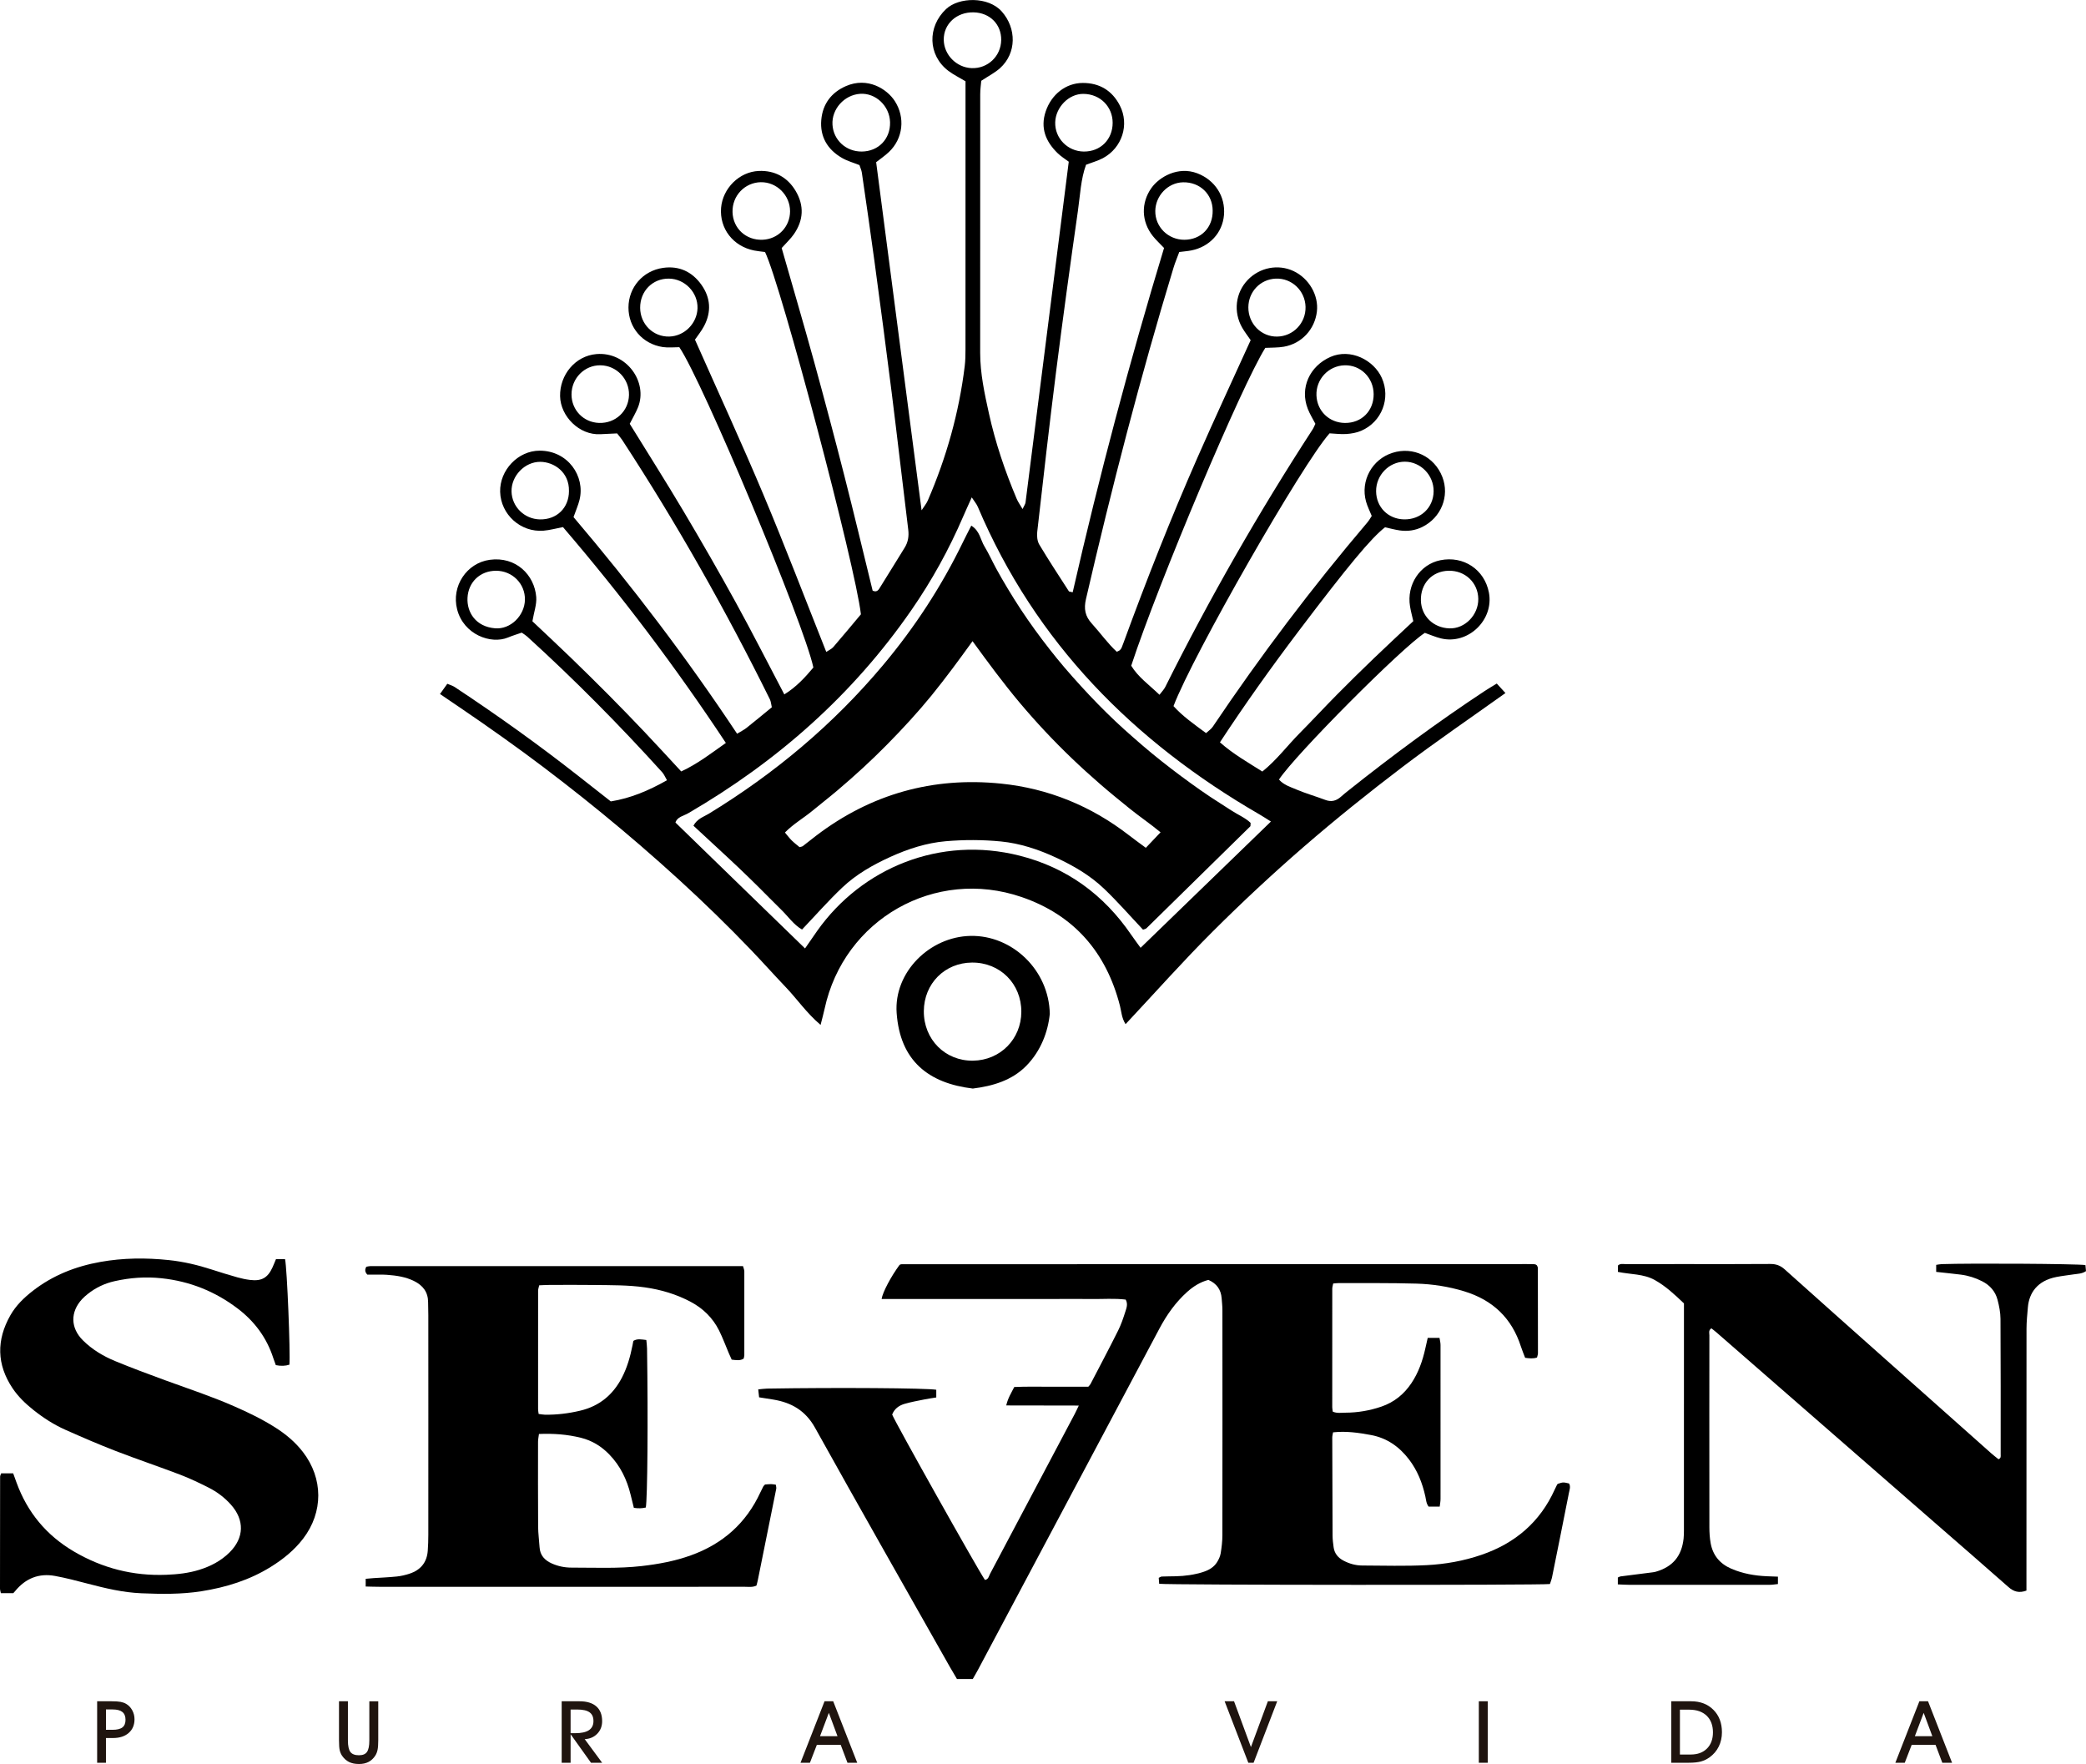
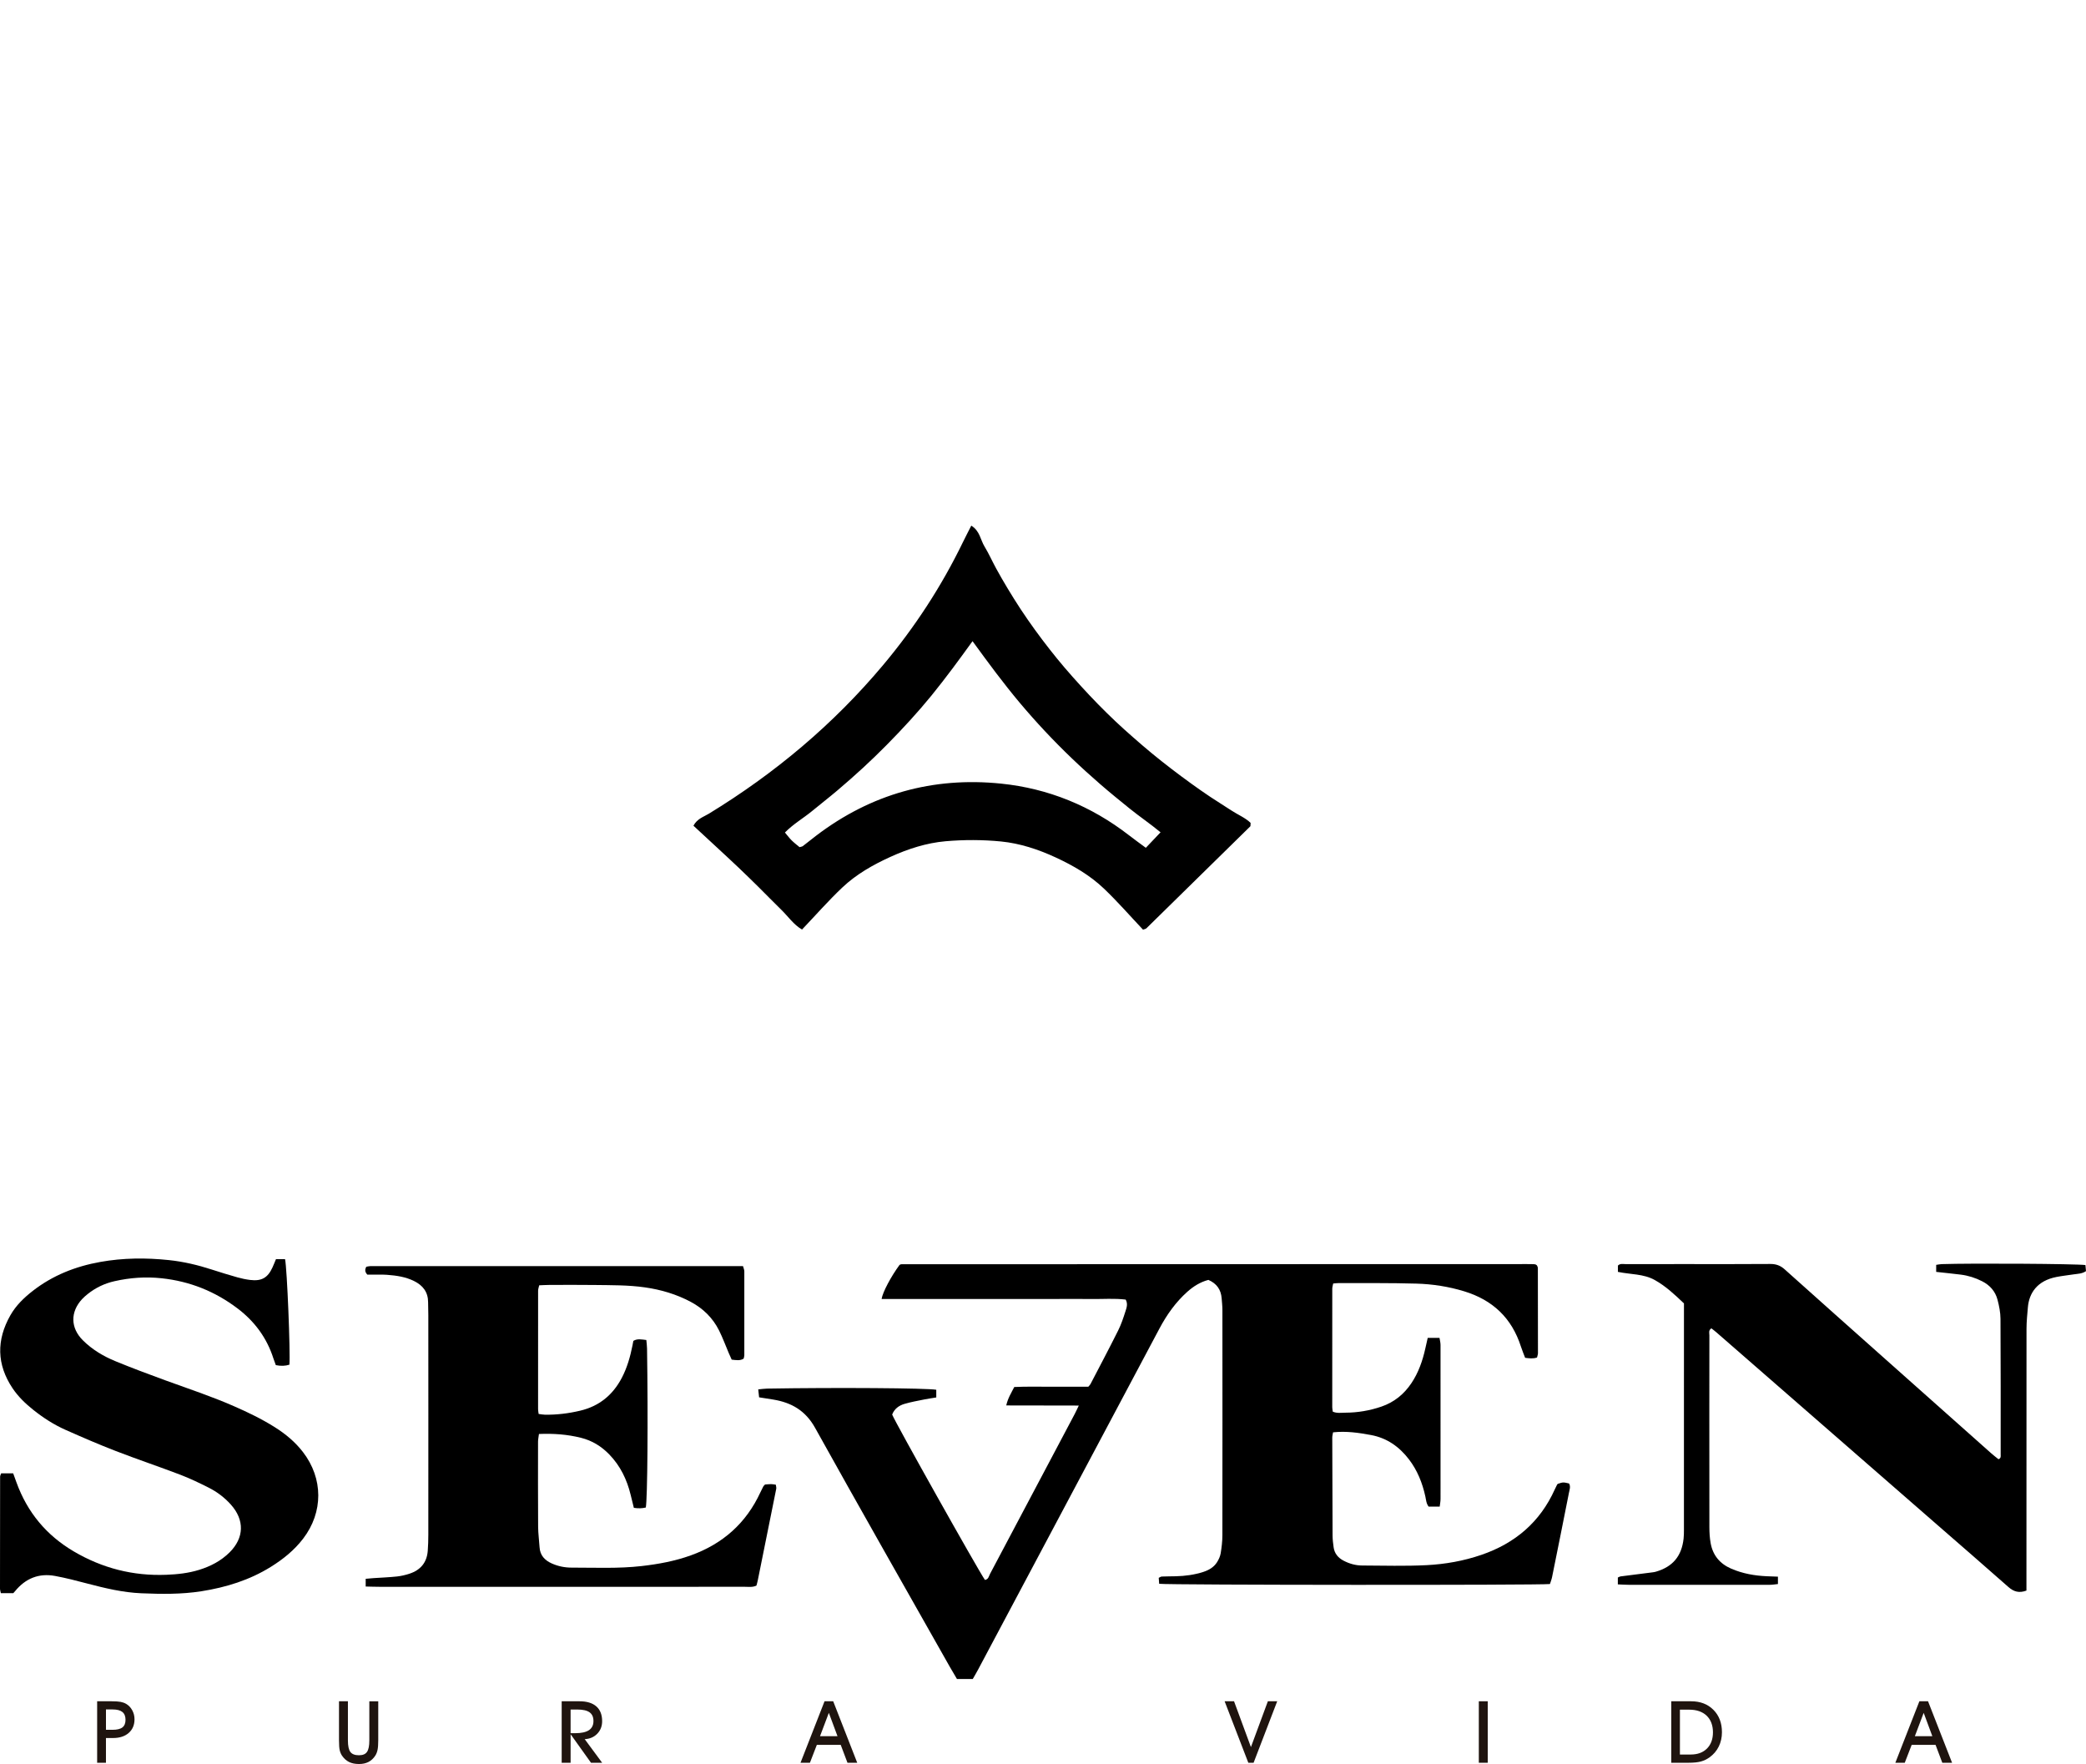
<svg xmlns="http://www.w3.org/2000/svg" id="Capa_2" data-name="Capa 2" viewBox="0 0 1876.78 1586.99">
  <defs>
    <style>
      .cls-1 {
        fill: #1f140f;
      }

      .cls-1, .cls-2 {
        stroke-width: 0px;
      }

      .cls-2 {
        fill: #000;
      }
    </style>
  </defs>
  <g id="Capa_1-2" data-name="Capa 1">
    <g>
      <path class="cls-2" d="M970.6,1264.53c-22.67-.13-43.52.02-65.28-.11,1.52-6.67,4.5-11.19,7.21-16.58,11.14-.54,22.37-.19,33.59-.25,10.97-.06,21.94-.01,33.03-.01.74-.88,1.51-1.53,1.94-2.36,8.35-16.03,16.81-32,24.88-48.16,2.73-5.45,4.7-11.33,6.55-17.16,1.03-3.23,2.44-6.74.26-10.71-10.11-1.24-20.4-.38-30.65-.52-10.66-.15-21.32-.03-31.97-.03h-125.96c-10.31,0-20.62,0-31.02,0,.92-6.11,8.59-20.44,16.15-30.66.29-.15.56-.34.86-.44.3-.1.63-.15.95-.15,187.64-.05,375.29-.1,562.93-.14,1.94,0,3.87.04,5.81.07.32,0,.64.06.96.12.31.06.64.09.92.22.29.14.52.38,1.03.77.23.62.82,1.49.82,2.36.08,25.51.11,51.02.09,76.54,0,1.22-.5,2.45-.83,3.95-3.61,1.27-7.02.76-10.71.29-1.31-3.49-2.7-6.75-3.77-10.09-8.24-25.65-25.33-41.91-51.12-49.76-14.05-4.28-28.36-6.48-42.84-6.9-23.24-.68-46.5-.39-69.75-.49-1.57,0-3.14.22-5.21.38-.32,1.72-.83,3.21-.83,4.71-.05,35.53-.04,71.05-.02,106.58,0,1.25.28,2.49.47,3.99,3.8,1.69,7.7.96,11.46.94,11.04-.05,21.79-1.87,32.28-5.46,11.45-3.92,20.28-11.07,26.97-21.03,6.4-9.53,10.08-20.14,12.56-31.25.69-3.1,1.4-6.19,2.16-9.56h10.6c.32,2.09.92,4.23.92,6.37.06,46.18.05,92.37.01,138.55,0,2.18-.46,4.35-.75,6.87h-9.98c-2.15-2.78-2.26-6.05-2.94-9.15-2.67-12.11-7.14-23.42-14.76-33.36-8.78-11.46-19.9-19.26-34.24-21.9-11.06-2.04-22.18-3.69-34.04-2.4-.27,1.72-.71,3.23-.71,4.74.05,29.39.11,58.78.28,88.17.02,3.53.47,7.08.96,10.59.78,5.55,4.06,9.4,8.9,11.94,5.21,2.74,10.84,4.34,16.7,4.37,19.37.08,38.79.67,58.11-.32,16.72-.86,33.29-3.79,49.29-9.28,30.23-10.37,52.67-29.39,65.92-58.77.66-1.47,1.39-2.91,2.11-4.35.14-.28.41-.5.62-.74,4.75-1.54,4.75-1.62,10.14-.35,1.65,2.76.46,5.64-.07,8.36-4.99,25.32-10.08,50.62-15.2,75.92-.44,2.16-1.3,4.24-1.92,6.19-9.76,1.11-343.27.94-351.55-.22-.13-1.65-.26-3.45-.41-5.35,1.05-.47,1.88-1.14,2.74-1.17,4.19-.17,8.39-.15,12.58-.25,8.43-.2,16.73-1.3,24.77-3.9,5.01-1.62,9.53-4.21,12.38-8.78,1.5-2.4,2.81-5.17,3.26-7.93.89-5.39,1.54-10.9,1.54-16.36.09-67.5.06-135,.02-202.5,0-3.54-.41-7.08-.68-10.62-.59-7.79-4.44-13.27-11.93-16.54-7.16,1.87-13.39,5.72-18.98,10.71-10.49,9.38-18.47,20.68-25.04,33.02-38.81,72.96-77.59,145.93-116.39,218.9-15.61,29.36-31.22,58.72-46.84,88.06-1.5,2.82-3.15,5.57-4.73,8.37h-14.24c-2.14-3.64-4.3-7.2-6.35-10.82-40.51-71.66-81.28-143.19-121.29-215.13-8.61-15.48-21.15-22.72-37.57-25.44-4.12-.68-8.25-1.31-12.8-2.02-.26-2.43-.49-4.52-.78-7.14,3-.27,5.51-.66,8.03-.71,62.06-1.05,143.73-.49,152.15,1.05v6.91c-3.79.63-7.26,1.09-10.68,1.79-5.99,1.22-12.05,2.28-17.9,3.99-5.07,1.48-9.19,4.54-11.1,9.63,2.71,7.02,76.31,138.15,83.45,148.76,3.21-.44,3.54-3.45,4.66-5.55,17.73-33.35,35.36-66.74,53.03-100.12,7.7-14.55,15.42-29.09,23.11-43.65,1.02-1.93,1.91-3.92,3.67-7.57Z" />
      <path class="cls-2" d="M329.01,1427.35v-6.96c2.52-.22,4.71-.45,6.91-.6,7.08-.48,14.18-.74,21.22-1.49,3.81-.4,7.64-1.31,11.29-2.51,9.87-3.22,15.61-10,16.42-20.5.37-4.82.5-9.67.51-14.51.04-35.19.03-70.39.03-105.58,0-30.67,0-61.35-.03-92.02,0-3.87-.18-7.75-.19-11.62-.01-9.12-4.69-15.1-12.57-19.02-7.67-3.82-15.96-5.01-24.35-5.63-3.86-.28-7.75-.13-11.62-.16-2.22-.02-4.45,0-6.12,0-2.36-2.52-2.24-4.57-1.02-7.06,1.03-.18,2.27-.58,3.5-.58,111.7-.03,223.41-.03,335.5-.03.46,1.79,1.18,3.26,1.18,4.73.06,25.18.04,50.37,0,75.55,0,.92-.37,1.84-.61,2.98-3.26,2.02-6.74,1.33-10.75.88-.84-1.87-1.77-3.84-2.62-5.85-2.91-6.81-5.45-13.81-8.76-20.42-5.65-11.28-14.33-19.78-25.49-25.72-12.95-6.89-26.75-10.97-41.26-13.03-15.09-2.15-30.27-1.93-45.43-2.14-13.56-.19-27.12-.07-40.68-.04-2.87,0-5.74.21-8.96.33-.39,1.86-.98,3.37-.98,4.88-.05,35.52-.05,71.03-.02,106.55,0,1.24.28,2.49.51,4.31,1.98.25,3.8.64,5.62.67,10.7.16,21.23-1.13,31.64-3.59,17.11-4.03,29.41-14.05,37.53-29.51,4.85-9.24,7.63-19.14,9.66-29.3.25-1.26.48-2.53.75-3.99,3.58-2.24,7.36-1.3,11.68-.81.23,2.61.61,5.11.64,7.62.98,63.19.4,135.67-1.11,143.08q-4.81,1.21-10.75.3c-.92-3.74-1.91-7.74-2.89-11.74-3.34-13.74-9.3-26.08-19.25-36.33-7.13-7.35-15.46-12.47-25.5-14.97-12.3-3.06-24.69-3.96-37.74-3.41-.33,2.67-.82,4.83-.82,6.99-.04,25.51-.08,51.02.08,76.52.04,6.11.93,12.22,1.29,18.34.43,7.35,4.65,11.78,10.97,14.62,5.67,2.55,11.7,3.76,17.87,3.75,20.97-.02,41.93.99,62.89-1.39,15.13-1.72,29.93-4.45,44.27-9.59,28.77-10.31,49.92-28.99,62.74-56.88.81-1.75,1.66-3.49,2.58-5.19.29-.55.85-.96,1.54-1.72,1.63-.11,3.54-.33,5.46-.34,1.25,0,2.5.28,4.23.5.16,1.35.61,2.59.39,3.7-5.5,27.52-11.07,55.02-16.64,82.52-.31,1.54-.78,3.05-1.17,4.58-3.64,1.7-7.24,1.04-10.72,1.05-26.8.06-53.6.03-80.4.03-82.66,0-165.32,0-247.97-.01-3.83,0-7.67-.15-12.49-.25Z" />
-       <path class="cls-2" d="M965.11,532.81c23.87-104.68,51.27-207.73,82.19-309.72-3.87-4.08-7.26-7.17-10.08-10.71-10.4-13.07-10.76-29.86-1.34-43.19,7.07-10.01,23.99-19.84,41.23-13.31,15.85,6,25.59,20.71,24.1,37.67-1.39,15.91-12.92,28.47-29.29,31.73-3.33.66-6.75.9-10.94,1.44-1.78,4.86-3.76,9.52-5.22,14.33-29.88,98.35-55.57,197.8-78.72,297.93-2.01,8.68-.82,15.36,5.27,22.02,7.69,8.41,14.25,17.85,22.47,25.37,1.34-.64,1.86-.8,2.28-1.1.45-.33.86-.75,1.21-1.19.35-.45.68-.94.89-1.47.65-1.59,1.26-3.2,1.85-4.82,20.51-56.08,42.41-111.62,66.43-166.29,15.46-35.18,31.7-70.02,47.79-105.47-2.54-3.71-5.36-7.3-7.62-11.22-8.16-14.19-6.07-31.45,5.01-43,10.77-11.22,27.36-14.43,41.15-7.95,13.95,6.56,22.77,21.82,21.04,36.42-1.9,16.01-13.6,28.78-29.62,31.62-5.52.98-11.25.74-16.79,1.06-21.23,33.64-95.9,210.59-120.64,285.95,6.12,10.13,15.97,17.08,25.43,26.15,2.12-2.82,4.06-4.73,5.21-7.04,39.8-79.71,83.95-156.92,132.51-231.62.93-1.42,1.53-3.06,2.54-5.13-2.22-4.31-4.96-8.67-6.81-13.38-7.42-18.87,1.63-38.57,20.43-46.81,17.95-7.87,38.91,2.75,46.15,18.93,8.16,18.25.04,39.53-18.55,47.55-4.1,1.77-8.79,2.59-13.28,2.9-5.08.35-10.24-.36-15.17-.6-24.1,26.79-123,199.5-140.42,245.39,8.19,9.12,18.46,16.27,29.27,24.29,2.15-1.99,4.55-3.49,6-5.64,42.99-63.93,89.35-125.31,139.25-184.01,1.45-1.71,2.53-3.74,3.84-5.71-1.82-4.51-3.93-8.61-5.14-12.96-5.19-18.66,5.39-37.97,23.79-43.82,18.61-5.93,37.72,3.29,44.86,21.64,6.73,17.29-1.06,36.69-18.07,45.07-6.38,3.14-13.16,4.08-20.11,3.11-4.51-.63-8.92-1.88-13.38-2.85-12.67,9.89-33.25,34.66-77.87,93.62-24.54,32.43-48.14,65.52-70.66,99.85,12.09,10.69,25.05,17.96,38.15,26.28,12.87-10.31,22.42-23.25,33.61-34.54,11.32-11.42,22.24-23.24,33.55-34.67,10.9-11.03,21.98-21.89,33.16-32.64,11.58-11.14,23.38-22.05,35.5-33.44-1.01-4.5-2.21-8.83-2.94-13.24-3.23-19.57,8.88-37.88,27.35-41.59,20.79-4.17,39.61,8.36,43.6,29.02,4.77,24.7-18.72,47.27-43.15,41.32-4.96-1.21-9.71-3.32-14.45-4.98-20.26,12.87-116.39,109.38-131.26,131.96,4.14,4.81,10.28,6.69,15.84,9.03,8.44,3.55,17.3,6.08,25.87,9.31,5.54,2.09,10.04.76,14.22-3.03,2.13-1.93,4.38-3.71,6.63-5.5,39.57-31.48,80.19-61.52,122.41-89.38,3.33-2.2,6.8-4.21,10.98-6.78,2.62,2.86,5.1,5.57,7.81,8.53-31.62,22.6-62.91,43.9-93,66.78-30.16,22.93-59.77,46.68-88.4,71.49-28.19,24.43-55.56,49.93-81.97,76.28-26.69,26.63-51.75,54.87-78.41,83.35-3.57-5.62-3.73-11.34-5.08-16.62-12.33-48.07-41.32-81.57-88.39-97.73-77.82-26.72-159.94,19.75-177.35,100.68-.93,4.32-2.14,8.58-3.58,14.33-12.7-10.78-21.06-23.2-31.26-33.87-10.72-11.21-21.02-22.81-31.76-34-10.34-10.77-20.87-21.37-31.56-31.79-10.69-10.42-21.57-20.67-32.59-30.75-11.44-10.46-23.06-20.75-34.79-30.89-11.3-9.76-22.75-19.36-34.3-28.82-11.56-9.46-23.23-18.77-35.03-27.93-11.79-9.16-23.7-18.18-35.74-27.01-12.5-9.17-25.16-18.13-37.88-27.01-12.16-8.48-24.47-16.74-37.5-25.62,2.56-3.58,4.44-6.21,6.58-9.2,2.5,1.07,4.73,1.66,6.56,2.87,38.36,25.32,75.71,52.05,111.86,80.45,9.46,7.43,18.93,14.87,28.67,22.51,17.95-2.87,34.1-9.76,50.55-19.04-1.58-2.69-2.59-5.3-4.33-7.23-38.58-42.61-78.96-83.44-121.5-122.1-1.25-1.14-2.76-2-4.84-3.48-3.89,1.36-8.2,2.65-12.34,4.37-15.39,6.41-39.92-2.58-45.78-25.23-5.42-20.95,8.62-41.83,29.36-44.66,23.47-3.21,40.24,13.58,41.8,33.51.52,6.6-2.03,13.44-3.45,21.79,10.78,10.2,22.48,21.1,33.98,32.2,11.57,11.17,23.03,22.46,34.37,33.87,10.93,11,21.73,22.14,32.4,33.39,11.04,11.64,21.86,23.49,33.13,35.64,14.59-6.74,26.68-16.11,40.16-25.65-45.25-68.41-93.91-132.81-146.55-194.18-6.36,1.21-11.87,2.78-17.48,3.23-20.57,1.66-38.48-14.54-39.04-34.94-.53-19.35,15.99-37.09,35.65-37.05,25.51.05,40.99,23.14,35.78,44.19-1.22,4.94-3.32,9.66-5.41,15.57,52.52,61.81,101.79,126.57,147.17,194.91,3.73-2.29,6.29-3.52,8.45-5.24,7.61-6.04,15.08-12.26,22.79-18.56-.67-2.86-.78-5.2-1.74-7.13-39.75-80.38-83.83-158.29-132.89-233.37-1.24-1.9-2.78-3.61-4.57-5.9-4.97.23-10.04.45-15.12.72-18.94,1-35.8-16.12-36.18-34.17-.4-19.24,13.66-36.32,32.68-37.92,27.17-2.28,46.59,25.28,37.38,48.01-1.92,4.74-4.59,9.18-7.4,14.72,15.92,25.8,32.48,51.89,48.27,78.45,16.13,27.14,31.89,54.52,47.1,82.19,14.91,27.12,28.93,54.74,43.7,82.81,10.84-6.67,18.79-15.42,26.15-24.2-8.35-39.48-99.91-257.98-120.61-288.18-4.64,0-9.81.62-14.78-.11-18.32-2.71-31.05-17.63-30.97-35.65.08-18.04,12.94-33.02,31.14-35.6,14.38-2.04,26.04,3.42,34.38,15.05,8.43,11.76,9.25,24.54,2.45,37.4-2.38,4.5-5.69,8.51-8.14,12.12,20.77,46.85,41.93,92.71,61.5,139.25,19.56,46.52,37.54,93.72,56.63,141.68,2.2-1.49,4.75-2.54,6.36-4.4,8.62-9.96,17-20.12,24.81-29.42-5.02-44-71.87-296.35-86.26-325.95-3.02-.41-6.43-.69-9.77-1.35-18.94-3.74-31.29-19.72-29.77-38.38,1.43-17.43,16.27-32.51,34.02-33.2,14.2-.56,25.74,5.61,33.09,18.03,7.78,13.14,7.09,26.36-1.62,38.87-2.91,4.18-6.74,7.71-10.98,12.46,9.61,33.61,19.63,67.65,29.06,101.84,9.45,34.3,18.57,68.69,27.37,103.16,8.79,34.42,17.01,68.99,25.42,103.25,4.19,1.95,5.58-1.24,6.95-3.4,7.36-11.64,14.44-23.46,21.76-35.13,3.22-5.13,4.04-10.48,3.31-16.44-5.03-41.03-9.74-82.1-14.88-123.12-4.93-39.3-10.15-78.57-15.45-117.83-3.61-26.74-7.53-53.43-11.4-80.13-.32-2.21-1.34-4.32-2.15-6.82-5.32-2.13-10.9-3.65-15.73-6.45-13.01-7.54-19.94-19.05-18.62-34.25,1.25-14.3,9.07-24.66,22.22-30.39,19.4-8.44,36.86,2.5,43.95,13.51,9.47,14.69,7.5,33.57-5.19,45.69-3.67,3.51-7.95,6.38-11.61,9.28,13.61,104.23,27.12,207.77,40.88,313.19,2.38-3.72,4.4-6.09,5.58-8.82,16.75-38.69,28.08-78.89,33.21-120.78.63-5.11.7-10.31.7-15.47.04-75.83.03-151.66.03-227.48,0-4.54,0-9.08,0-13.44-5.8-3.49-10.97-5.99-15.45-9.4-18.53-14.09-18.98-39.64-2.05-55.57,11.65-10.96,38.06-11.39,50.1,2.18,13.43,15.14,13.41,37.51-1.54,50.98-4.61,4.16-10.37,7.05-16.9,11.38-.25,3.11-.92,7.6-.93,12.1-.07,77.55-.06,155.1-.04,232.65,0,18.51,3.9,36.48,7.86,54.43,5.83,26.43,14.45,51.96,24.98,76.85,1.23,2.92,3.16,5.54,5.3,9.22,1.32-2.86,2.46-4.32,2.67-5.91,12.98-101.9,25.88-203.8,38.89-306.55-3.02-2.3-6.98-4.7-10.19-7.85-10.59-10.4-15.56-22.57-10.54-37.44,5.11-15.14,17.97-25.52,33.31-25.57,14.96-.05,26.46,6.74,33.41,20.33,8.73,17.06,2.1,38.02-15.22,47.32-4.47,2.4-9.5,3.74-15.21,5.92-4.76,13.01-5.31,27.44-7.32,41.49-6.9,48.3-13.55,96.65-19.69,145.06-6.07,47.84-11.47,95.77-16.91,143.69-.43,3.75,0,8.36,1.85,11.48,8.5,14.24,17.65,28.09,26.62,42.04.22.34,1.03.29,3.4.88ZM724.29,853.27c3.98-5.75,7.47-10.91,11.08-15.99,40.13-56.44,110.28-85.64,182.08-67.44,42.33,10.73,75.56,35.02,100.23,71.05,2.77,4.04,5.72,7.95,8.51,11.81,39.5-38.26,78.09-75.65,117.26-113.59-3.5-2.18-6.78-4.37-10.18-6.34-113.52-65.66-201.67-154.56-253.51-276.74-1.15-2.7-3.18-5.02-5.47-8.56-3.04,6.78-5.45,11.97-7.71,17.22-12.72,29.62-28.26,57.71-46.6,84.2-52.86,76.37-120.76,136.24-200.82,182.77-4.14,2.41-9.84,3.19-11.46,8.36,38.69,37.58,76.92,74.72,116.58,113.24ZM684.54,163.92c-14.48.25-25.85,12.23-25.48,26.85.37,14.69,12.12,25.52,27.03,24.93,14-.56,24.71-11.66,24.73-25.62.02-14.43-12-26.39-26.28-26.15ZM1263.95,415.36c-14.21-.02-26.02,12.15-25.86,26.67.15,14.19,10.74,24.88,25,25.23,15.07.37,26.58-10.48,26.75-25.23.17-14.5-11.62-26.64-25.89-26.67ZM540.21,328.64c-14.35-.16-26.05,11.67-26.01,26.3.04,13.99,10.77,25.07,24.75,25.55,14.79.51,26.64-10.54,26.95-25.14.31-14.5-11.27-26.55-25.69-26.71ZM511.89,441.85c.4-17.16-13.59-26.29-25.78-26.36-14.06-.08-26.23,12.74-25.88,26.75.34,13.69,11.54,24.72,25.42,25.04,15.22.35,26.19-10.28,26.25-25.42ZM800.79,109.96c-.37-14.58-12.87-26.47-26.86-25.56-14.29.93-25.79,13.73-24.94,27.78.83,13.84,12.16,24.24,26.29,24.16,15.04-.09,25.89-11.32,25.51-26.38ZM472.27,539.63c.33-14.42-11.31-26.14-25.97-26.14-14.34,0-25.01,10.21-25.69,24.43-.62,12.9,7.33,25.9,24.84,27.34,13.87,1.14,26.5-11.36,26.83-25.63ZM601.76,250.66c-14.66-.15-25.9,11.29-25.81,26.25.09,14.79,11.76,26.29,26.26,25.87,13.59-.39,24.95-11.81,25.34-25.46.41-14.26-11.45-26.52-25.8-26.66ZM1149.03,302.81c14.49-.21,25.94-12.19,25.57-26.75-.37-14.6-12.47-26.02-26.88-25.39-13.85.61-24.5,11.8-24.57,25.83-.08,14.71,11.54,26.52,25.88,26.31ZM1235.88,354.55c-.12-14.81-11.79-26.34-26.21-25.9-14.48.44-25.83,12.62-25.25,27.12.56,14.04,11.5,24.61,25.61,24.74,15.02.14,25.97-10.87,25.85-25.96ZM1303.26,513.48c-14.95.34-25.36,11.73-24.87,26.95.45,13.87,11.15,24.4,25.62,24.89,14.1.48,26.18-12.21,26.01-26.49-.17-14.62-11.85-25.69-26.76-25.35ZM975.09,136.34c15.02.15,25.96-10.87,25.97-25.85,0-14.28-10.93-25.87-26.27-26.03-13.3-.14-24.97,12.08-25.41,25.47-.48,14.35,11.12,26.26,25.71,26.41ZM1091.04,189.41c-.06-14.72-11.54-25.7-26.62-25.4-13.69.27-24.79,12.08-25,25.72-.22,14.36,11.54,26.03,26.17,25.98,15.04-.05,25.73-11.1,25.45-26.3ZM900.79,35.98c.16-14.12-10.21-24.52-24.79-24.87-15.34-.37-27.08,10.42-26.9,24.72.17,13.48,11.43,24.91,25.07,25.46,14.51.58,26.45-10.77,26.61-25.31Z" />
      <path class="cls-2" d="M1741.99,1144.27v-6.32c1.84-.26,3.39-.62,4.95-.67,26.82-.89,120.37-.32,129.32.84.16,1.66.33,3.45.52,5.45-3.5,2.45-7.44,2.36-11.19,2.94-5.1.78-10.24,1.33-15.3,2.31-17.48,3.37-24.7,14.54-25.79,27.26-.55,6.42-1.23,12.86-1.24,19.29-.09,74.6-.06,149.21-.06,223.81v11.8c-6.55,2.43-11.38,1.07-16.21-3.2-21.29-18.82-42.78-37.41-64.21-56.09-66.21-57.71-132.43-115.43-198.65-173.14-1.41-1.23-2.93-2.35-4.39-3.51-2.79,1.8-1.8,4.27-1.8,6.31-.07,22.61-.05,45.21-.05,67.82,0,34.88-.04,69.76.05,104.64.01,4.82.28,9.71,1.13,14.44,1.96,10.97,8.25,18.59,18.58,23.05,10.24,4.42,20.95,6.29,31.98,6.79,3.18.14,6.36.24,9.99.37v6.64c-2.3.23-4.75.68-7.2.68-20.35.06-40.69.03-61.04.03-21.96,0-43.92.02-65.88-.02-3.17,0-6.34-.24-9.92-.38v-6.17c.83-.34,1.67-.9,2.57-1.02,9.58-1.26,19.17-2.44,28.76-3.66.96-.12,1.93-.28,2.85-.55,15.17-4.39,23.24-13.97,24.98-29.74.28-2.56.31-5.16.31-7.74.02-66.21.02-132.41.02-198.62,0-1.61,0-3.22,0-5.28-8.08-7.7-16.23-15.42-26.19-21-10.2-5.71-21.83-4.96-33.24-7.36v-5.66c2-2.1,4.73-1.31,7.19-1.32,17.44-.07,34.88-.04,52.32-.04,25.84,0,51.67.12,77.51-.1,5.19-.04,9.15,1.36,13.02,4.84,30.28,27.18,60.71,54.2,91.1,81.25,31.6,28.13,63.21,56.24,94.83,84.34,2.12,1.88,4.4,3.59,6.45,5.25,2.43-.98,1.95-2.8,1.95-4.27.01-40.69.08-81.39-.16-122.08-.03-5.73-1.21-11.56-2.66-17.13-1.96-7.52-6.8-13.05-13.81-16.62-6.1-3.11-12.52-5.15-19.29-6-7.02-.88-14.07-1.57-22.11-2.46Z" />
      <path class="cls-2" d="M11.95,1433.29H.75c-.31-1.63-.75-2.87-.75-4.11,0-33.57.02-67.15.1-100.72,0-.9.56-1.8.95-2.96h10.8c1.06,2.91,2.03,5.6,3.01,8.28,9.75,26.82,26.87,47.46,51.5,61.96,25.71,15.13,53.37,22.2,83.2,21.04,10.04-.39,19.94-1.45,29.56-4.43,10.31-3.19,19.69-8.04,27.43-15.72,13.21-13.11,13.61-29.16,1.11-43.07-5.68-6.32-12.39-11.39-19.92-15.18-8.34-4.2-16.79-8.28-25.5-11.61-19.26-7.35-38.83-13.91-58.05-21.34-15.32-5.92-30.41-12.45-45.42-19.13-10.34-4.6-19.85-10.76-28.72-17.82-7.11-5.65-13.64-11.91-18.72-19.48-14.37-21.44-14.61-43.45-2-65.67,5-8.81,12.21-15.79,20.18-21.99,17.97-13.97,38.47-22.04,60.72-26.02,20.49-3.67,41.11-3.83,61.73-1.66,13.15,1.38,26.02,4.42,38.63,8.52,7.65,2.49,15.36,4.84,23.1,7.03,3.7,1.05,7.52,1.84,11.34,2.31,10.3,1.27,15.84-1.9,20.09-11.18,1.07-2.33,2-4.73,3.18-7.52h8.17c1.8,7.99,4.87,84.26,3.92,94.92q-5.45,1.8-12.23.42c-.71-1.96-1.53-4.05-2.22-6.18-5.91-18.44-16.92-33.26-32.25-44.86-20.24-15.31-42.88-24.41-68.31-27.12-14.36-1.53-28.33-.52-42.24,2.61-8.91,2-17.06,5.84-24.23,11.58-1.76,1.41-3.49,2.89-5.02,4.53-10.74,11.58-10.53,25.94.67,37.09,8.35,8.32,18.36,14.3,29.14,18.74,14.89,6.13,29.98,11.78,45.1,17.29,20.58,7.5,41.39,14.37,61.49,23.17,12.72,5.57,25.2,11.56,36.96,18.98,9.62,6.07,18.28,13.22,25.28,22.3,18.35,23.78,18.45,54.14.21,77.97-7.96,10.41-17.98,18.47-29.01,25.34-19.19,11.95-40.3,18.48-62.5,21.98-17.97,2.83-36.05,2.57-54.1,1.82-16.49-.69-32.51-4.53-48.44-8.71-9.64-2.53-19.32-5.07-29.12-6.87-14.59-2.69-26.64,2.19-36,13.69-.41.5-.86.96-1.59,1.79Z" />
-       <path class="cls-2" d="M944.5,912.14c-1.59,16.02-7.97,33.32-21.15,46.74-12.84,13.08-30.11,18.23-48.11,20.45-39.85-4.77-65.48-24.92-68.53-68.03-2.59-36.6,29.66-68.6,66.49-69.31,37.39-.72,70.55,30.6,71.3,70.15ZM831.17,909.66c-.17,25.46,19.18,44.95,44.28,44.59,24.47-.35,43.3-19.35,43.44-43.84.15-25.33-19.11-44.6-44.39-44.43-24.53.17-43.16,18.95-43.33,43.67Z" />
      <path class="cls-2" d="M1125.18,740.36c-.17,2.01,0,2.79-.3,3.08-31.09,30.59-62.22,61.15-93.39,91.66-.72.71-2,.84-3.12,1.28-11.69-12.38-22.92-25.3-35.27-37.05-12.54-11.94-27.49-20.59-43.24-27.89-15.76-7.3-32.25-12.74-49.36-14.41-16.47-1.61-33.31-1.63-49.8-.19-17.14,1.5-33.68,6.84-49.48,14.01-15.78,7.16-30.83,15.71-43.41,27.62-12.44,11.77-23.78,24.71-36.22,37.79-7.44-4.17-12.61-11.94-19.1-18.21-6.6-6.39-12.97-13.03-19.5-19.49-6.13-6.06-12.29-12.08-18.53-18.02-6.66-6.33-13.43-12.54-20.17-18.8-6.66-6.18-13.34-12.35-20.4-18.88,3.37-6.36,9.24-7.98,13.87-10.81,59.3-36.21,111.88-80.25,156.61-133.53,28.57-34.04,52.68-70.94,72.06-110.93,2.22-4.58,4.59-9.09,7.43-14.69,7.7,4.67,8.24,12.74,11.84,18.65,3.87,6.36,6.9,13.23,10.47,19.77,3.3,6.04,6.75,12.01,10.3,17.91,3.85,6.39,7.79,12.73,11.9,18.96,4.11,6.23,8.38,12.36,12.75,18.41,4.37,6.05,8.89,12,13.49,17.87,4.25,5.42,8.61,10.77,13.08,16.01,4.84,5.68,9.81,11.26,14.85,16.77,5.04,5.51,10.14,10.96,15.37,16.29,5.22,5.33,10.56,10.56,15.98,15.69,5.01,4.73,10.15,9.33,15.33,13.87,5.61,4.93,11.25,9.81,17.01,14.56,5.76,4.75,11.62,9.37,17.54,13.92,5.92,4.55,11.91,9,17.96,13.37,5.58,4.03,11.23,7.99,16.96,11.82,6.21,4.14,12.58,8.03,18.81,12.14,6.06,4.01,13.01,6.81,17.68,11.43ZM875.01,576.81c-6.48,8.87-12.1,16.76-17.94,24.49-6.22,8.24-12.48,16.45-19.01,24.45-6.17,7.55-12.56,14.93-19.12,22.14-6.94,7.64-14.07,15.12-21.33,22.46-6.86,6.93-13.87,13.72-21.04,20.33-7.59,6.99-15.35,13.82-23.22,20.49-7.44,6.3-15.16,12.27-22.68,18.47-7.82,6.45-16.8,11.54-24.47,19.35,2.56,3.01,4.21,5.27,6.18,7.19,2.35,2.28,4.99,4.28,6.98,5.96,1.7-.48,2.36-.49,2.78-.81,4.09-3.15,8.1-6.4,12.2-9.52,49.28-37.51,105.04-53.1,166.35-46.82,42.47,4.35,80.98,20.1,114.94,46.37,4.84,3.75,9.82,7.32,15.28,11.38,4.53-4.77,8.34-8.78,13.25-13.95-9.63-7.95-19.07-14.29-27.87-21.41-8.92-7.22-17.84-14.44-26.5-21.96-8.66-7.52-17.17-15.23-25.45-23.17-8.28-7.94-16.36-16.09-24.2-24.46-7.84-8.37-15.47-16.96-22.84-25.74-7.37-8.78-14.44-17.83-21.4-26.94-6.92-9.05-13.55-18.31-20.91-28.3Z" />
      <g>
        <path class="cls-1" d="M95.34,1585.89h-7.94v-55.32h12.84c3.62,0,6.38.18,8.26.53,1.89.36,3.54.95,4.96,1.79,2.3,1.34,4.14,3.26,5.51,5.76,1.37,2.49,2.05,5.2,2.05,8.11,0,5.14-1.74,9.24-5.21,12.29-3.47,3.05-8.17,4.58-14.1,4.58h-6.38v22.27ZM95.34,1556.25h5.81c4.13,0,7.12-.72,8.99-2.17,1.86-1.44,2.79-3.74,2.79-6.88s-.94-5.47-2.83-6.99c-1.89-1.52-4.78-2.28-8.68-2.28h-6.08v18.31Z" />
        <path class="cls-1" d="M305,1530.57h8.02v35.18c0,5.02.75,8.5,2.24,10.45,1.49,1.95,4.04,2.93,7.64,2.93s5.84-.99,7.26-2.98c1.42-1.99,2.13-5.45,2.13-10.39v-35.18h8.02v35.11c0,3.75-.21,6.62-.63,8.63-.42,2-1.11,3.74-2.07,5.21-1.67,2.53-3.7,4.41-6.1,5.64-2.39,1.23-5.21,1.84-8.45,1.84-3.55,0-6.54-.6-8.97-1.79-2.43-1.19-4.53-3.06-6.31-5.62-.99-1.47-1.7-3.12-2.13-4.94-.43-1.82-.65-4.81-.65-8.97v-35.11Z" />
        <path class="cls-1" d="M513.37,1585.89h-8.02v-55.32h15.96c6.64,0,11.7,1.53,15.2,4.6s5.24,7.5,5.24,13.3c0,4.51-1.46,8.28-4.39,11.3-2.93,3.03-6.69,4.65-11.3,4.88l15.69,21.24h-10.03l-18.35-25.68v25.68ZM513.37,1559.29h4.1c5.55,0,9.68-.9,12.39-2.7,2.71-1.8,4.07-4.53,4.07-8.21s-1.17-6.19-3.5-7.87c-2.33-1.67-6.02-2.51-11.06-2.51h-6v21.28Z" />
        <path class="cls-1" d="M734.92,1569.78l-6.23,16.11h-8.47l21.62-55.32h7.79l21.62,55.32h-8.78l-6.08-16.11h-21.47ZM753.5,1561.99l-7.79-21.01-7.94,21.01h15.73Z" />
        <path class="cls-1" d="M1127.87,1585.89h-4.75l-21.32-55.32h8.47l15.2,41.22,15.24-41.22h8.4l-21.24,55.32Z" />
        <path class="cls-1" d="M1338.52,1585.89h-8.02v-55.32h8.02v55.32Z" />
        <path class="cls-1" d="M1519.18,1585.89h-15.54v-55.32h17.82c8.31,0,15.01,2.57,20.12,7.71,5.1,5.14,7.66,11.85,7.66,20.14,0,4.71-.96,9.01-2.87,12.88-1.91,3.88-4.67,7.11-8.26,9.69-2.43,1.75-5.03,3-7.79,3.76-2.76.76-6.47,1.14-11.13,1.14ZM1511.43,1578.48h9.73c6.16,0,11.02-1.79,14.61-5.38,3.58-3.58,5.38-8.45,5.38-14.61s-1.9-11.37-5.7-14.97c-3.8-3.6-9.06-5.4-15.77-5.4h-8.25v40.35Z" />
        <path class="cls-1" d="M1719.95,1569.78l-6.23,16.11h-8.47l21.62-55.32h7.79l21.62,55.32h-8.78l-6.08-16.11h-21.47ZM1738.53,1561.99l-7.79-21.01-7.94,21.01h15.73Z" />
      </g>
    </g>
  </g>
</svg>